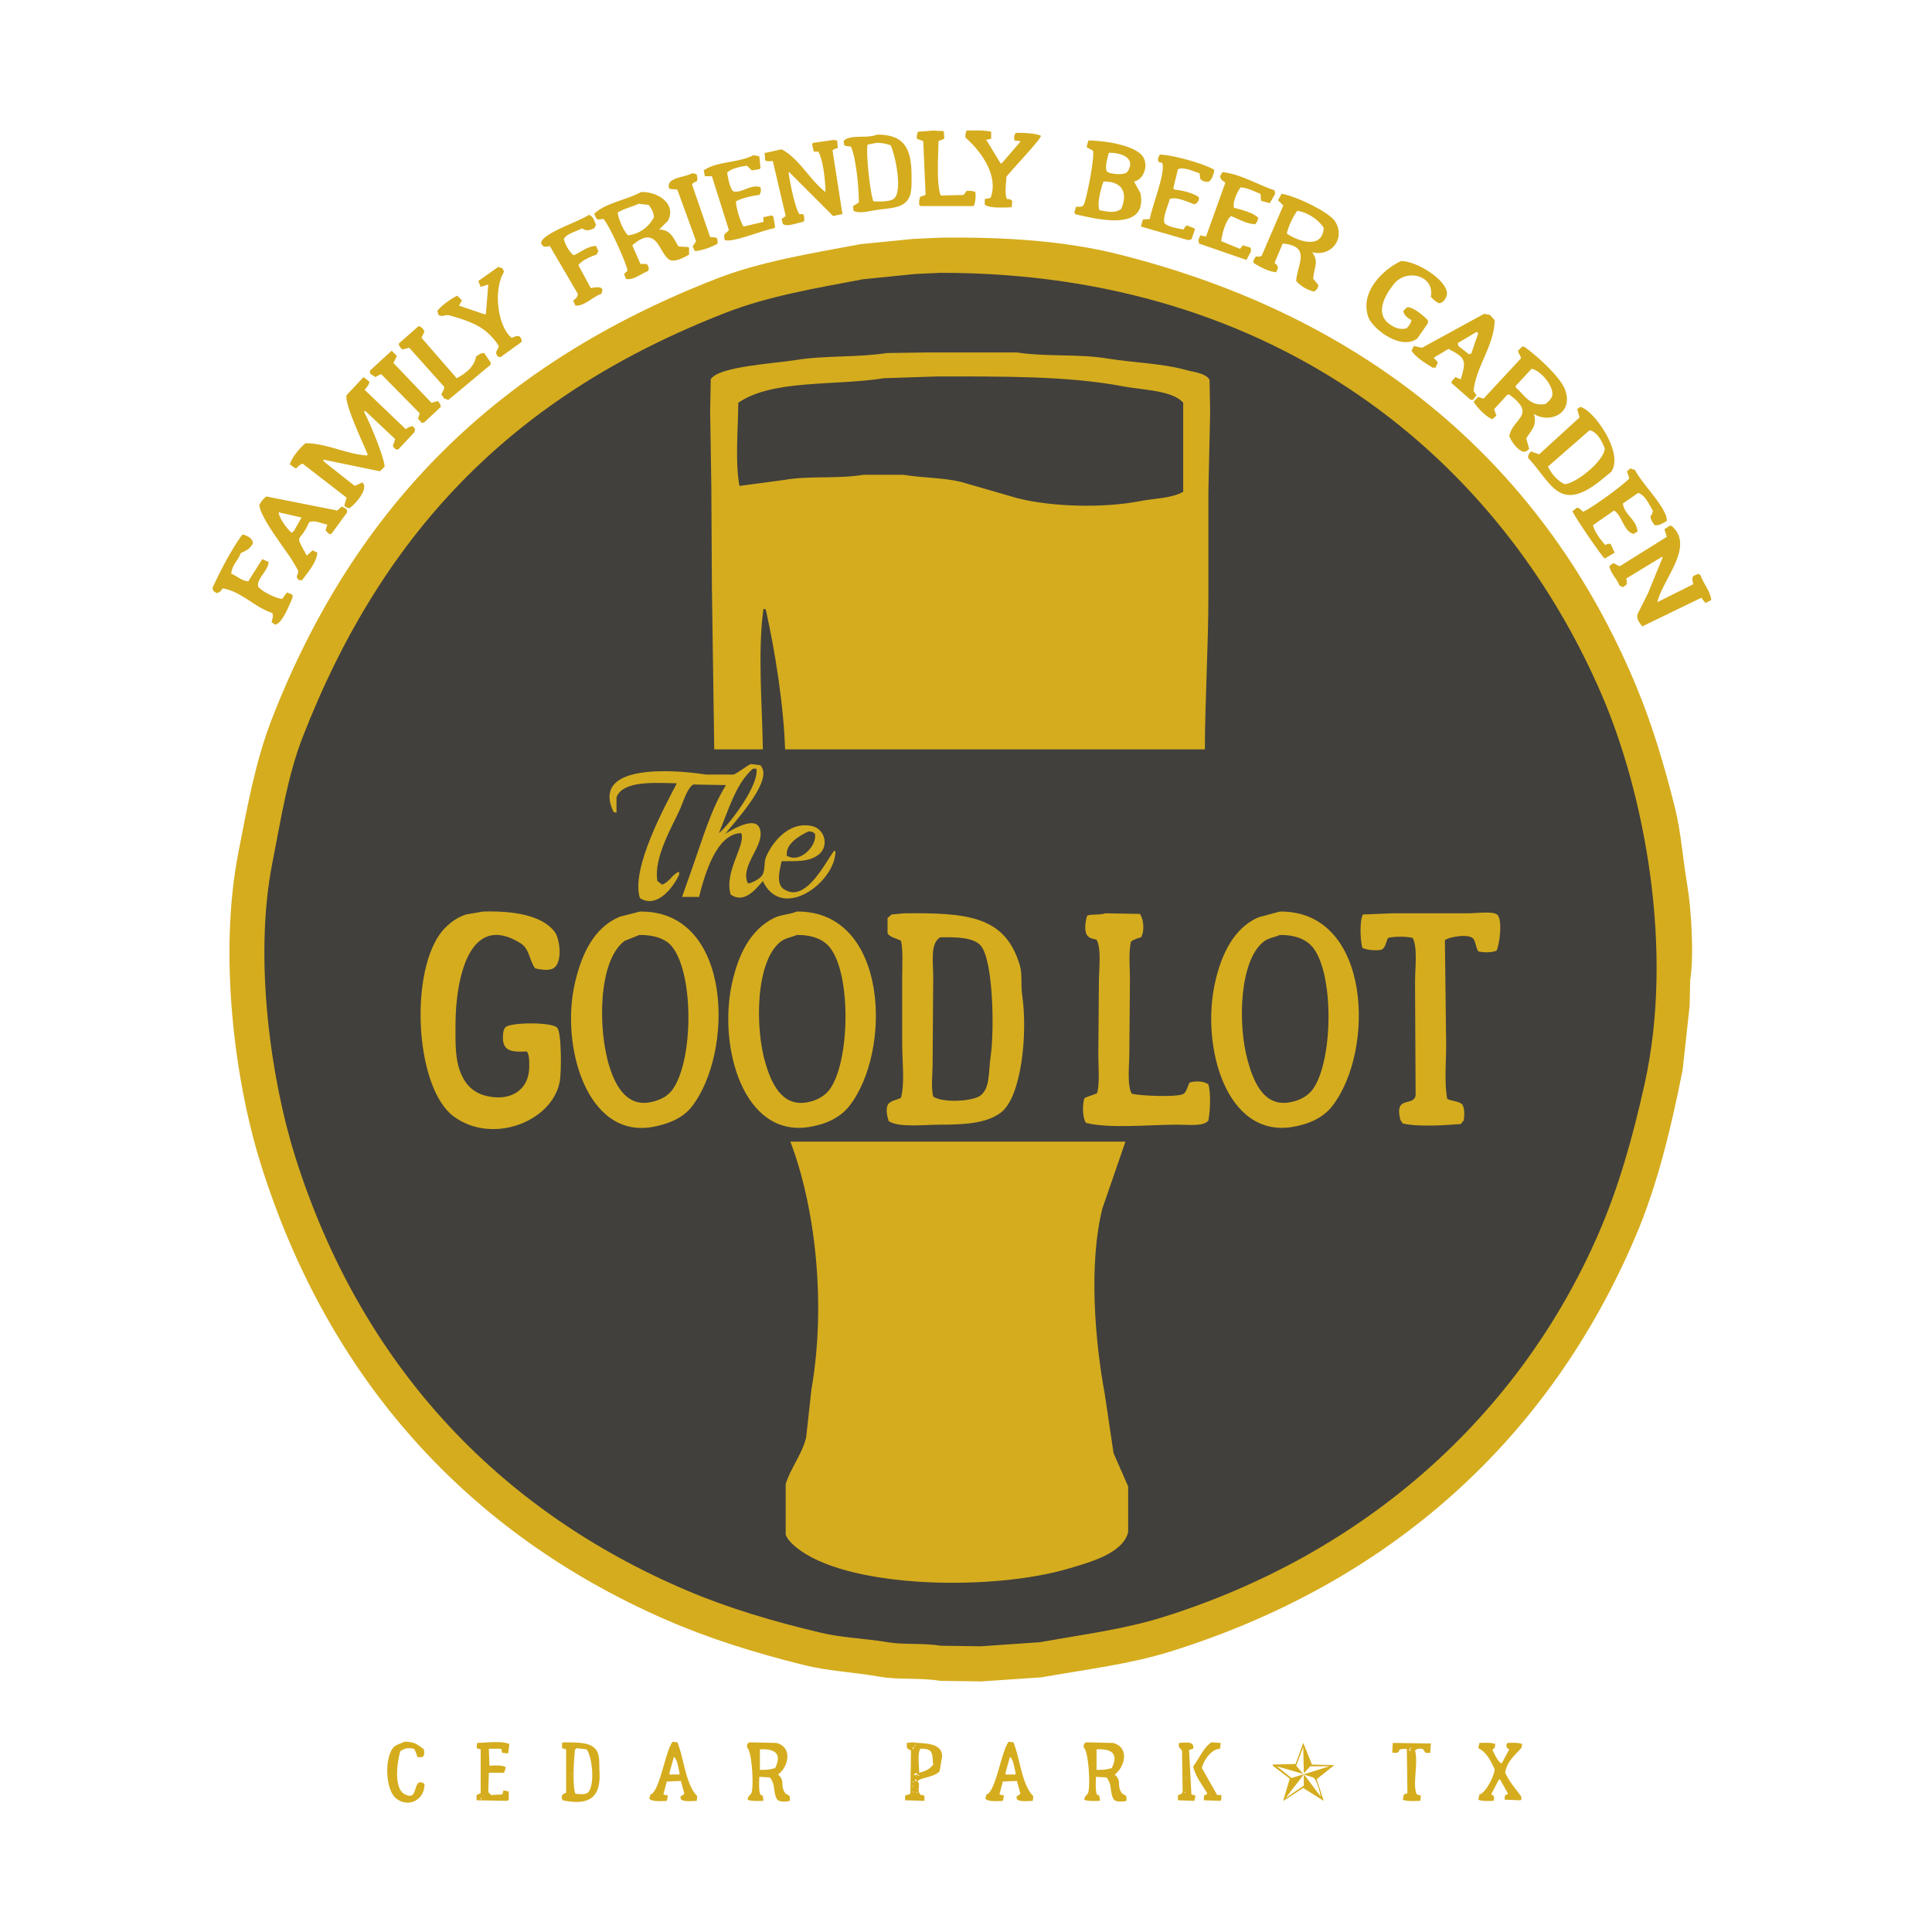
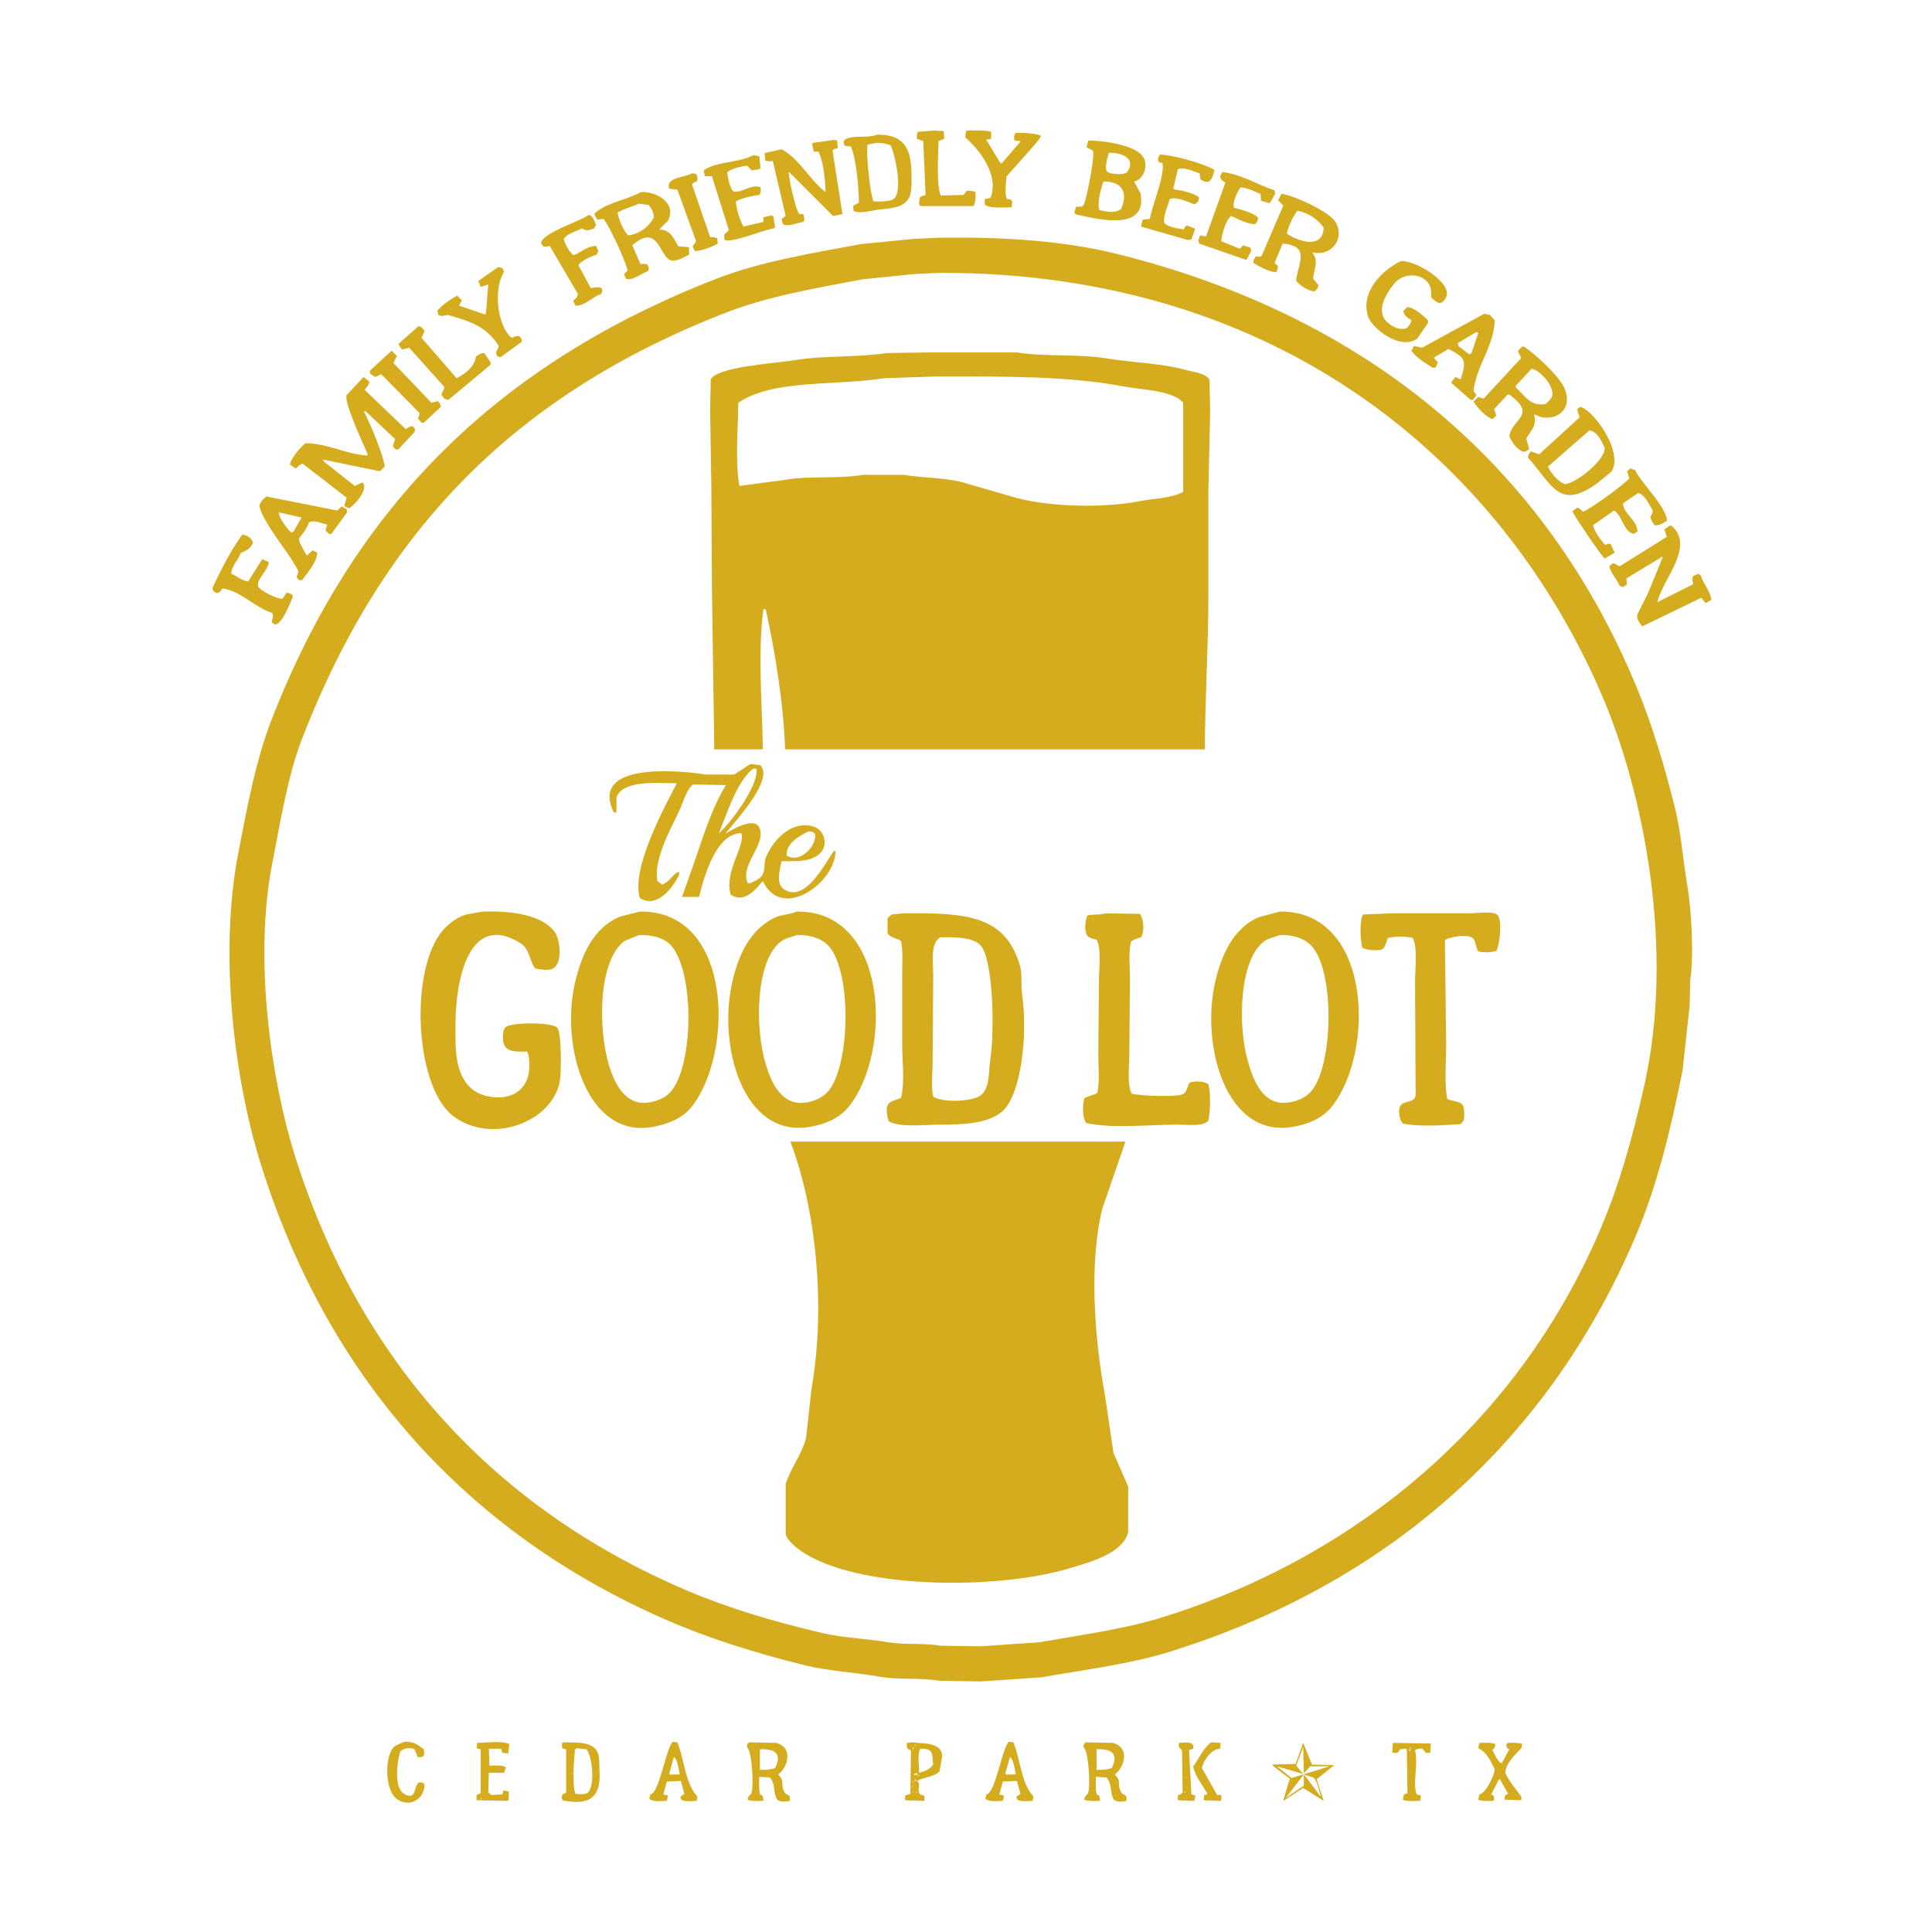
<svg xmlns="http://www.w3.org/2000/svg" viewBox="0 0 3300 3300" height="3300" width="3300">
  <defs>
    <style>
      .cls-1 {
        fill: #d5ac1e;
      }

      .cls-1, .cls-2 {
        fill-rule: evenodd;
      }

      .cls-2 {
        fill: #41403c;
      }
    </style>
  </defs>
  <path d="M1595,223l17,1q0.495,6.5,1,13-4.995,2-10,4c-0.29,23.181-3.8,76.139,4,93l39-1q2.505-3.5,5-7c6.21-.229,11.4.237,15,2,0.84,6.417.22,18.835-3,24h-90l-3-2c-0.21-5.984.31-10.57,2-14l9-3q-1.995-46-4-92-5.505-2-11-4c-0.14-5.533.46-8.88,2-12Zm56,0c14.04-.208,31.01-0.754,42,2v12l-9,2c0.67,0.667,1.33,1.333,2,2q11.505,19,23,38h2q16.005-18.5,32-37c-0.33-.333-0.67-0.667-1-1l-9-1c-1.75-5.67-.42-9.273,2-13,13.39-.121,33.15.224,43,5-0.16,6.147-51.34,59.616-59,70-0.32,11.874-3.43,28.522,1,38,5.55,0.164,6.86.437,9,4-0.33,3.333-.67,6.667-1,10-11.86.449-40.94,2.2-46-5v-9l10-2c15.54-41.77-22.92-85.726-43-103C1648.86,229.467,1649.46,226.12,1651,223Zm-153,7c46.34-.275,58.79,23.1,59,70,0.06,12.719.75,29.124-5,39-10.26,17.607-32.5,16-57,20-11.17,1.822-28.31,6.3-37,1-0.33-2.666-.67-5.334-1-8q4.995-3,10-6c0.2-23.053-5.02-79.985-14-96-5.3.084-8.02-.525-11-2-0.33-2.333-.67-4.667-1-7l3-3C1458.48,230.259,1481.59,236.58,1498,230Zm-74,9,6,1q0.495,6.5,1,13c-4.06.86-6.59,1.655-9,4q8.505,54.5,17,109h-2l-14,3q-37.5-37.5-75-75h-1c0.96,12.7,12.19,67.268,19,72,3.71-.738,3.89-0.467,7,1,0.33,3,.67,6,1,9-0.67,1-1.33,2-2,3-9.1,1.257-29.72,9.862-35,3-0.67-2.666-1.33-5.334-2-8,2.33-1.666,4.67-3.334,7-5q-10.995-46.995-22-94c-6.32.458-8.77,0.97-13-1q-0.495-6.5-1-13h2l27-6c30.37,16.006,48.19,52.553,75,73-0.25-20.062-3.85-53.164-12-69h-8l-3-13c0.67-.667,1.33-1.333,2-2Zm435,1c30.04,0.32,77.64,8.18,92,26,12.19,15.125,2.57,41.123-14,44q5.505,10,11,20c12.75,66.452-73.3,44.493-111,36-0.67-1-1.33-2-2-3l3-10c6.32,0.366,10.54.719,13-3,5.38-10.811,18.82-81.3,16-92-2.8-3.343-8.02-3.812-11-7Zm-362,4-15,3c-3.42,12.878,4.52,85.624,10,97,10.89,0.362,26.96.586,34-4,17.53-11.42,1.88-80.889-5-92C1513.82,245.739,1507.56,243.966,1497,244Zm397,17c-1.94,7.623-8.55,28.147-2,33,6.98,3.569,29.63,5.848,34-1C1940.79,270.316,1915.56,260.41,1894,261Zm87,3c23.64,0.784,75.57,15.686,93,26-0.65,7.092-4.02,16.938-9,20-4.64,1.874-12.71-1.059-15-5-0.33-3-.67-6-1-9-10.22-3.134-26.83-11.449-37-7q-4.005,16.5-8,33l3,2c13.01,1.1,32.35,6.258,41,13-0.59,7.576-2.4,9.46-8,12-10.78-3.935-31.23-13.7-42-9-2.63,10.966-12.25,30.672-9,41,5.01,6.288,23.81,9.59,33,11,1.56-3.7,1.98-4.815,5-7l13,5c0.33,0.667.67,1.333,1,2l-6,17-6,1q-39.99-11.5-80-23v-1l3-11,12-1c3.29-20.939,27.75-80.263,21-96-6.34-.678-6.83-1.12-7-8Zm-694,1,10,2q1.005,10,2,20c-0.67.667-1.33,1.333-2,2l-13,2q-4.005-4-8-8c-10.47,1.317-28.35,5.143-34,12,1.63,8.5,4.52,27.785,11,32,13.59,3.249,30.9-13.466,46-7,1.28,6.061.58,8.917-2,13-13.22,1.631-29.79,5.331-40,11v1c1.32,13.589,6.91,31.607,13,42l34-8v-8l14-3,3,2,3,18c-0.67.667-1.33,1.333-2,2-19.34,3.043-71.08,25.185-84,20-3.21-11.779,1.34-9.98,7-17q-14.505-46-29-92h-12q-1.005-5-2-10C1224.72,275.165,1261.63,278.511,1287,265Zm801,29c31.59,3.416,60.51,21.766,89,31,0.33,2,.67,4,1,6l-9,16-15-4q-0.495-6-1-12c-10.94-3.824-20.73-9.949-34-11-0.67,1-1.33,2-2,3-4.76,7.179-12.29,24.216-9,32,11.71,2.826,33.75,8.762,41,17-0.73,5.9-2.45,7.342-5,11-14.96-.624-28.55-8.837-41-14-8.75,5.871-15.97,30.324-17,43q16.005,6.5,32,13c1.67-2,3.33-4,5-6l13,4c0.33,2,.67,4,1,6q-4.005,7.5-8,15-40.5-14-81-28c-0.33-2-.67-4-1-6l3-8,10,2q16.5-46,33-92c-4.13-3.533-7.9-3.968-9-11C2085.33,298.667,2086.67,296.333,2088,294Zm-906,2c4.51,0.215,5.39.708,8,2,1.13,5.758,2.09,7.4,0,12-4.37,1.207-5.59,2.028-8,5q15.495,45,31,90c5.53-.138,8.88.459,12,2,0.33,3,.67,6,1,9-10.26,5.805-25.37,11.722-39,13-1.33-2.666-2.67-5.334-4-8l6-9q-16.005-43.995-32-88c-5.09-1.179-10.09-.306-14-2C1137.08,302.782,1167.95,303.877,1182,296Zm703,14c-4.48,10.473-11.55,38.669-7,49,14.56,2.718,25.89,5.612,37-2C1926.05,331.263,1919.22,309.913,1885,310Zm-790,18c27.91-1.04,60.96,19.695,46,49l-15,15c20.54,0.443,24.83,16.5,33,29l17,1c0.33,0.667.67,1.333,1,2v11c-7.41,3.79-22.32,13.148-33,9-18.52-10.058-20.61-62.558-64-25q7.005,16,14,32c6.34-.3,8.18-0.726,12,1,1.91,5.387,3.18,5.871,1,11-10.96,3.728-27.07,17.368-38,13l-3-8,6-6c-4.81-18.924-29.87-73.851-41-88l-10,1c-3.43-2.436-4.34-5.844-6-10C1035.78,345.941,1069.1,342.149,1095,328Zm1094,3c23.49,3.534,81.97,31.135,92,48,17.11,28.783-7.06,59.687-39,52v1c10.94,14.881,2.35,25.436,1,44l9,11c-1.02,6.448-3.34,7.544-7,11-12.82-2.349-23.54-9.994-31-18,1.76-28.406,26.43-59.426-23-64q-7.005,16.5-14,33c3.02,3.186,4.59,2.689,6,8l-3,8c-13.79-1.06-28.97-9.741-39-16v-4c1.33-2.333,2.67-4.667,4-7,5.39,0.511,6.21.774,10-1q18.495-43,37-86l-9-9ZM1091,348c-12.62,5.755-25.11,8.336-36,15,1.38,11.2,10.54,32.6,18,39,20.71-2.652,35.58-15.158,44-31-0.81-9.838-4.66-14.956-9-21Zm1125,12c-7.36,9.7-15.17,25.9-18,39,17.99,12.5,61.05,28.341,63-10C2251.57,375.116,2235.22,363.556,2216,360Zm-1210,7c7.38,2.388,9.05,10.5,12,17l-3,6c-10.28,3.652-11.97,5.248-21,0-8.511,5.13-24.925,8.525-30,17l-1,1c2.112,9.087,9.843,23.457,17,28,12.587-5.279,21.99-15.036,38-16q2,4.5,4,9l-3,6c-9.68,2.82-25.935,10.123-31,18l21,39c10.28-1.634,24.81-4.313,18,10-14.33,4.689-29.026,21.393-44,20l-4-8c3.666-4.454,6.921-4.519,8-12q-24-41-48-82c-5.043,1.555-7.4,2.23-12,0l-3-5q0.5-1.5,1-3C934.369,395.681,987.88,378.83,1006,367Zm1387,79c27.62-.742,84.26,36.057,78,59-1.6,4.935-4.72,9.677-9,12l-4,1c-6.15-3-9.64-6.38-14-11,6.59-37.084-41.62-48.621-63-22-14.85,18.483-33.86,50.548-7,69,7.33,5.035,15.6,9.6,28,7a27.247,27.247,0,0,0,9-14c-6.04-3.846-12.64-7.243-14-16,1.67-1.667,3.33-3.333,5-5,2.43-1.458,2.39-1.652,5-1,11.39,2.957,24.38,14.364,32,22v5l-18,26c-27.98,21.51-77.04-16.438-84-37C2321.94,496.466,2365.87,458.335,2393,446ZM851,456l7,2,3,6c-19.562,32.845-10.114,94.815,13,113,6.609-1.8,7.871-4.608,14-2l3,5v4l-36,26-5-1c-5.421-9.795-.622-7.976,2-18-20.249-31.326-43.707-40.605-83-52-9.082-2.634-12.21,3.271-20-1q-1-3.5-2-7c7.9-9.854,22.483-20.045,34-26l8,8-5,9,44,15,2-1q2-25,4-50l-13,4-4-10Zm1684,80c3.33,0.667,6.67,1.333,10,2q4.005,4.5,8,9c-0.82,44.1-31.94,78.579-36,121q2.505,3.5,5,7l-6,8h-4l-33-29c0.33-1,.67-2,1-3l6-7,9,4c9.28-31.244,9.92-36.417-21-52q-12.495,7.5-25,15,3.495,4,7,8-1.995,4.5-4,9h-5c-11.02-6.86-29.25-17.909-36-29,1.33-2.666,2.67-5.334,4-8l14,3ZM715,557c5.521,1.553,7.534,4.537,10,9q-2.5,5.5-5,11l60,69c14.608-7.6,30.576-19.593,33-37,5.071-3.024,5.917-5.435,14-6l11,16v4l-72,60-7-2-5-7c1.655-5.91,3.987-6.076,5-13l-60-67-12,3c-2.862-3.728-4.813-4.151-6-10Zm1807,10q-16.005,9.5-32,19c0.33,1.667.67,3.333,1,5l18,14,4-1q6-17.5,12-35Zm78,25h3c19.22,12.872,61.61,51.076,70,73,15.8,41.3-26.14,59.124-53,42,6,21.078-5.11,27.713-13,42q2.505,9,5,18c-3.5,2.6-6.76,5.957-12,4-9.57-4.446-17.83-16.022-22-26,5.43-30.652,47.99-35.589,0-71h-3q-11.505,12.5-23,25,1.995,5.5,4,11-3.495,3-7,6c-10.9-4.052-26.38-20.207-32-30q4.005-4,8-8l9,3q31.995-34.5,64-69c-1.32-6.458-3.73-6.2-5-13Q2596.5,595.5,2600,592ZM669,599l9,9-6,12,65,68,11-3c2.627,3.62,4.065,4.138,5,10l-29,27h-4l-6-7,3-9-66-67-10,5-9-6v-5Zm1947,31-27,29v3c14.21,11.152,23.86,33.31,51,28,4.37-4.071,8.49-6.944,11-13C2655.81,659.938,2630.03,631.693,2616,630ZM621,644l10,8c-1.258,6.852-4.958,8.982-8,14l70,67c4.39-2.513,5.3-4.284,12-5l4,5q-0.5,2.5-1,5l-28,30-5-1-4-5q2-6,4-12l-51-48-2,1v1c8.263,14.134,34.175,76.549,35,93l-8,8-97-20v1l2,3,52,41,13-6c11.4,10.838-11.352,36.253-22,44-5.262-.714-5.761-1.809-9-4l4-14-75-58c-5.12,1.483-7.743,4.723-11,8l-3-1-8-6c3.985-12.277,17.47-28.565,27-36,38.624,0.761,68.386,18.539,105,21q0.5-1,1-2c-6.647-16.628-40.234-86.716-36-101Zm2078,51c21.85,3.849,75.87,78.3,53,111q-10.995,9-22,18c-67.51,50.777-79.57,1.457-120-42,0.43-7.026,2.06-7.093,5-11l14,5q34.5-31.5,69-63-1.995-7-4-14C2695.67,697.667,2697.33,696.333,2699,695Zm16,40q-35.49,31-71,62c6.02,12.046,16.14,24.626,29,30,20.4-2.067,67.25-40.177,68-61C2736.71,754.632,2728.29,737.1,2715,735Zm70,65c2.67,1,5.33,2,8,3,9.35,21.011,55.93,65.813,54,87-6.76,3.483-12.62,8.112-21,7-2.96-5.286-6.05-7.492-7-15,2.54-3.607,3.53-3.607,4-10-5.19-8.806-13.78-27.64-25-30q-13.005,9-26,18c2.64,20.044,23.29,26.456,25,48-2.33,1.333-4.67,2.667-7,4-16.96-4.712-19.04-31.188-33-40q-18,12.5-36,25c2.46,11.67,13.68,25.961,21,34,4.03-2.02,4.13-2.529,9-2q3.495,7.5,7,15-8.505,5-17,10c-3.47-1.381-54.28-75.257-55-81q4.005-3,8-6c5.16,1.525,6.37,4.183,10,7,12.25-4.28,71.23-47.186,79-57q-1.995-6-4-12ZM455,848l121,24,8-7,3,2c4.32,1.761,5.414,2.231,6,8l-27,37h-4l-6-6,3-10c-10.171-1.852-21.5-8.26-31-4-16.159,37.9-26.593,16.133-4,57l10-9,8,4c-1,16.991-17.58,35.107-26,47h-5c-8.435-6.89-.547-8.326-2-17l-10-17c-11.973-19.085-54.05-72.527-56-94C446.082,855.757,449.429,852.579,455,848Zm21,27c0.547,9.808,14.238,28.1,22,35l4-3,13-23Zm2376,23h3c40.69,34.808-14.31,90.189-24,130h1l60-30c-0.83-6.768-2.33-8.815,0-14l9-4c1.33,1,2.67,2,4,3,4.63,14.555,15.99,25.58,18,42q-4.995,2.505-10,5-3.495-4.5-7-9l-101,49c-3.05-4.66-10.41-11.84-8-21l18-36q12.495-30.5,25-61c-0.33-.333-0.67-0.667-1-1l-61,37c0.33,3.333.67,6.667,1,10-2.33,1.667-4.67,3.33-7,5l-6-3c-4.23-12.065-14.58-19.605-17-33l6-5c6.37,1.313,5.66,3.569,12,5q39.99-25,80-50-1.995-6.5-4-13ZM414,913c7.592,1.213,17.49,6.273,18,15-6.779,11.69-10.4,11.224-21,17-4.271,12.72-14.671,19.536-16,35,10.093,3.938,16.81,11.562,29,13l24-38,11,5c-1.337,15.909-21.115,28.3-18,42,5.978,8.11,29.3,19.76,41,21q4-5.5,8-11l8,3c2.078,2.02,1.365,1,2,5-5,11.14-17.207,44.53-30,47-2-1.33-4-2.67-6-4,1.02-7.55,3.689-9.86,1-16-29.446-9.26-53.5-37.39-85-42-2.684,4.21-3.882,6.86-10,8-4.2-3.12-6.058-2.01-7-9C377.608,972.717,394.371,940.071,414,913ZM691,2975c16.3-.1,22.123,4.57,33,13,1.639,10.76.1,14.99-11,13-1.753-5.64-3.194-9.96-6-14-10.3-2.07-15.539-.91-23,4-5.146,14.89-12.777,64.58,8,74,19.065,9.67,14.891-13.15,23-20,4.457-1.75,6.8.06,10,2,0.91,24.97-24.334,41.53-47,26-19.28-13.21-21.864-66.95-7-87C675.421,2980.04,683.927,2978.42,691,2975Zm458,0c2.67,0.33,5.33.67,8,1,11.47,27.75,14,72.1,34,92-0.33,2.67-.67,5.33-1,8-8.28.37-23.55,1.98-27-3-0.33-1.33-.67-2.67-1-4,2.33-1.67,4.67-3.33,7-5q-3-10.995-6-22-12,.495-24,1-3,10.995-6,22c2.67,0.67,5.33,1.33,8,2-0.67,3-1.33,6-2,9-10.46.5-25.46,1.87-30-4,0.67-2.33,1.33-4.67,2-7C1126.48,3061.87,1136.71,2989.41,1149,2975Zm574,0c2.67,0.33,5.33.67,8,1,11.47,27.75,14,72.1,34,92-0.33,2.67-.67,5.33-1,8-8.28.37-23.55,1.98-27-3-0.33-1.33-.67-2.67-1-4,2.33-1.67,4.67-3.33,7-5q-3-10.995-6-22-12,.495-24,1-3,10.995-6,22c2.67,0.67,5.33,1.33,8,2-0.67,3-1.33,6-2,9-10.46.5-25.46,1.87-30-4,0.67-2.33,1.33-4.67,2-7C1700.48,3061.87,1710.71,2989.41,1723,2975Zm-760,1c21.863,0.51,46.15-1.28,56,14,5.83,9.04,4.2,21.52,5,36,2.3,41.72-14.65,59.15-63,49-1.875-4.33-2-5.88,0-10l6-3v-74c-2.333-.67-4.667-1.33-7-2v-9C961,2976.67,962,2976.33,963,2976Zm334,59c-0.28,9.99-1.21,24.2,2,31,3.86,0.43,2.03-1.6,4,3,0.33,2,.67,4,1,6l-1,1c-8.78.28-20.26,0.73-26-2,1.1-8.34,5.6-7.22,7-13,3.54-14.58.02-71.52-8-76,0.09-6.47.25-6.45,4-9q22.995,0.495,46,1c28.62,7.5,20.72,40.9,3,54,12.51,11.41,3.37,16.9,11,30,4.42,7.59,10.48,1.55,9,15-7.16,1.73-18.58,2.28-22-3-7.09-13.49-1.57-23.81-12-37Q1306,3035.505,1297,3035Zm262-59c10.79,2.9,57.72-3.19,49,31l-3,18c-6.59,10.35-35.65,11.65-38,18,6.78,3.53-2.44,16.17,6,23,2.69,0.15,3.51-.65,6,2v8q-16.5-.495-33-1v-8l9-3q0.495-36.99,1-74c-2.97-1.53-5.15-2.12-7-5v-8C1552.33,2976.67,1555.67,2976.33,1559,2976Zm313,59c-0.28,9.99-1.21,24.2,2,31,3.86,0.43,2.03-1.6,4,3,0.33,2,.67,4,1,6l-1,1c-8.78.28-20.26,0.73-26-2,1.1-8.34,5.6-7.22,7-13,3.54-14.58.02-71.52-8-76,0.09-6.47.25-6.45,4-9q22.995,0.495,46,1c28.62,7.5,20.72,40.9,3,54,12.51,11.41,3.37,16.9,11,30,4.42,7.59,10.48,1.55,9,15-7.16,1.73-18.58,2.28-22-3-7.09-13.49-1.57-23.81-12-37Q1881,3035.505,1872,3035Zm197-59q7.995,0.495,16,1c-0.33,3.33-.67,6.67-1,10-15.04.03-28.79,20.96-31,33q13.005,22.995,26,46h7c0.33,5.25.55,5.8-1,10q-14.505-.495-29-1c0.33-3,.67-6,1-9,4.95-.81,2.98.67,5-3-8.06-13.73-20.59-29.35-24-46C2048.36,3003.84,2055.22,2985.7,2069,2976ZM858,3065c0.667-2.33,1.333-4.67,2-7,3,0.67,6,1.33,9,2v14c-0.667.67-1.333,1.33-2,2q-26.5-.495-53-1v-9l7-3v-75c-2.333-.67-4.667-1.33-7-2q0.5-4.5,1-9c16.013-.27,42.352-3.97,55,2q-1,7.995-2,16c-3.333-.33-6.667-0.67-10-1-0.667-2.33-1.333-4.67-2-7H835q0.5,14.505,1,29c9.222-.42,23.393-1.58,28,3l-3,9H835q-0.5,16.5-1,33c1.667,1.67,3.333,3.33,5,5Q848.5,3065.505,858,3065Zm1156-88c15.27-1.02,26.06-2.16,24,10-2.33.67-4.67,1.33-7,2q1.995,37.995,4,76c2.33,0.67,4.67,1.33,7,2-0.67,3-1.33,6-2,9q-13.995-.495-28-1v-9c5.7-.95,5.28-1.41,8-5q-0.495-34.995-1-70C2017.37,2985.33,2011.52,2986.86,2014,2977Zm212,0q7.5,18.495,15,37,19.005,0.495,38,1l-30,24q6,18.495,12,37-17.505-10.995-35-22-16.995,10.995-34,22v-1q5.505-18.495,11-37-14.505-10.995-29-22v-2q19.5-.495,39-1Q2219.5,2995,2226,2977Zm153,0q32.49,0.495,65,1-0.495,7.995-1,16h-8c-1.67-2.33-3.33-4.67-5-7-6.59-.33-10.03-0.09-13,3,6.08,23.92-5.02,57.43,3,75,2.33,0.67,4.67,1.33,7,2-0.33,3-.67,6-1,9-9.75.28-23.41,1.11-30-2,0.67-3,1.33-6,2-9,2-.67,4-1.33,6-2q-0.495-37.5-1-75c-0.67-.33-1.33-0.67-2-1-3.33.33-6.67,0.67-10,1-2.45,5.34-2.77,6.22-11,6-0.67-.33-1.33-0.67-2-1Q2378.5,2985.005,2379,2977Zm148,0c9.02-.28,21.05-0.83,27,2-0.39,6.96-1.57,6.65-5,10,3.84,6.29,8.76,20.22,16,23q6.495-12,13-24c-4.23-2.21-4.52-1.78-5-8,0.67-1,1.33-2,2-3,8.54-.28,19.47-0.64,25,2-0.33,2-.67,4-1,6-10.01,12.13-25.45,23.53-28,43,7.48,15.89,17.61,27.22,27,40,0.33,1.67.67,3.33,1,5l-2,2q-13.5-.495-27-1c0.05-5.67.27-6.39,3-9,2.6-.43.55,0.98,3-1q-7.005-12.495-14-25c-0.67.33-1.33,0.67-2,1q-6.495,12.495-13,25c4.43,2.13,4.71,1.46,5,8-0.33,1-.67,2-1,3-8.78.28-20.26,0.73-26-2,0.67-3,1.33-6,2-9,10.3-1.82,25.45-31.47,26-43-6.72-14.08-13.58-29.12-28-36C2525.67,2983,2526.33,2980,2527,2977Zm-957,3,2,2Zm-8,1c1.41,2.65.53,0.87,3,0h-3Zm849,1v0Zm-852,2v4l2-2Zm4,0h0Zm663,0q-6,16.005-12,32,6,7.005,12,14-22.5-6.495-45-13,12.495,10.005,25,20,32.49-10.005,65-20h-33q-5.505,6-11,12Q2226.505,3006.5,2226,2984Zm182,1c0.33,1,.67,2,1,3,0.33-1,.67-2,1-3h-2Zm-1423,1c-2.582,2.71-3.771,2.26-3,6-1.387,6.55-4.894,59.49,1,72,10.96,0.64,20.18,2.18,24-6,8.79-16.7,3.86-58.11-5-70Q993.5,2987,985,2986Zm587,1c-5.05,8.63-2.22,25.73-2,41,10.69-2.88,16.87-5.07,24-14-1.32-7.17-.07-15.66-4-22C1586.57,2987.54,1580.15,2986.73,1572,2987Zm-274,1v35c11.12,0.19,17.44-.41,26-3C1334.36,2998.76,1328.08,2986.45,1298,2988Zm575,0v35c11.12,0.19,17.44-.41,26-3C1909.36,2998.76,1903.08,2986.45,1873,2988Zm533,0c0.67,1,1.33,2,2,3l2-2C2408.67,2988.67,2407.33,2988.33,2406,2988Zm-1732,2h0Zm1738,0,2,2Zm-847,3h0Zm-591,1h0Zm1437,3c1,0.67,2,1.33,3,2C2413,2998.33,2412,2997.67,2411,2997Zm-1581,2h0Zm321,2q-4.005,14.505-8,29c2.75,1.18,2.2,1.66,5,1h12c0.33-.67.67-1.33,1-2C1158.67,3021.63,1157.3,3004.64,1151,3001Zm574,0q-4.005,14.505-8,29c2.75,1.18,2.2,1.66,5,1h12c0.33-.67.67-1.33,1-2C1732.67,3021.63,1731.3,3004.64,1725,3001Zm-894,1h0Zm731,5h0Zm-888,2h0Zm888,4,2,2Zm-730,5h0Zm727,2h0Zm-397,7,2,2Zm428,0h0Zm146,0,2,2Zm-760,2c-0.333.67-.667,1.33-1,2,0.667-.67,1.333-1.33,2-2h-1Zm587,0-2,2v1c3.16-.45,7.66-0.24,6-3h-4Zm-425,1c1,0.67,2,1.33,3,2C1140,3031.33,1139,3030.67,1138,3030Zm574,0c1,0.67,2,1.33,3,2C1714,3031.33,1713,3030.67,1712,3030Zm515,1-31,40q15.495-10.5,31-21v-18c0.67,0.33,1.33.67,2,1l27,36c-1.9-8.59-6.31-28.65-13-33Q2235.005,3033.5,2227,3031Zm-660,1c2.15,1.37.54,1.82,3,1v-1h-3Zm-401,2v0Zm574,0v0Zm-178,1c1,0.67,2,1.33,3,2C1564,3036.33,1563,3035.67,1562,3035Zm464,0c-0.33.67-.67,1.33-1,2l2-2h-1Zm-891,2h0Zm574,0h0Zm-147,2c0.67,1.33,1.33,2.67,2,4,0.67-1,1.33-2,2-3C1562.89,3039.9,1564.84,3040.61,1562,3039Zm-3,3c0.87,2.6-.4,3.49,2,2Zm-389,1h0Zm574,0h0Zm-179,4h0Zm501,0h0Zm-895,2h0Zm574,0h0Zm-186,1c-0.33,1-.67,2-1,3,0.67-1,1.33-2,2-3h-1Zm-1,5h0Zm509,1h0Zm-1241,4h0Zm734,0-1,1c1.89,1.2.16,0.26,2-1h-1Zm6,0c-0.33.67-.67,1.33-1,2h2C1566.67,3061.33,1566.33,3060.67,1566,3060Zm458,0c-0.33.67-.67,1.33-1,2h2C2024.67,3061.33,2024.33,3060.67,2024,3060Zm-691,1h0Zm575,0h0Zm-619,1h0Zm575,0h0Zm-298,1h0Zm-738,1h0Zm732,0h0Zm-275,1h0Zm575,0h0Zm204,1h0Zm-1238,1c-0.333.67-.667,1.33-1,2,0.667-.67,1.333-1.33,2-2h-1Zm739,2h0Zm-744,2v3l2-3h-2Z" class="cls-1" id="outside_circle" />
-   <path d="M1608,447c104.78-1.408,201.24,4.839,286,26,420.56,104.992,703.34,352.746,856,725,27.67,67.47,47.46,141.17,65,220q7.005,48,14,96c6.67,37.86,11.76,119.07,5,160-8.07,48.85-2.08,94.42-11,139-20.57,102.8-40.76,195.49-77,281-142.01,335.04-398.96,575.03-762,689-64.75,20.33-133.66,28.7-207,42q-49.995,3.495-100,7-34.5-.495-69-1c-31.44-5.19-62.63-.98-91-6-44.28-7.83-85.25-8.83-126-19-85.85-21.42-163.95-46.93-237-79-322.83-141.73-550.409-406.95-659-764-38.951-128.07-64.781-338.15-33-497,16.322-81.58,29.68-158.73,57-229,135.956-349.693,371.467-584.864,721-721,72.12-28.09,151.67-42.04,236-58l89-9Z" class="cls-2" id="circle_back" />
  <path d="M1606,406c111.16-1.48,213.14,5.61,303,28,428.4,106.748,731.07,362.866,887,741,26.19,63.52,46.83,132.03,65,205,10.53,42.28,13.27,86.99,21,132,6.68,38.9,11.8,120.05,5,162q-0.495,22.005-1,44-6,54.99-12,110c-20.71,103.48-43.4,196.73-80,283-146.96,346.36-418.89,592.64-795,710-68.71,21.44-141.93,30.2-220,44q-51.495,3.495-103,7-34.995-.495-70-1c-35.68-5.78-70.84-1.33-103-7-45.73-8.06-87.87-9.51-130-20-85.35-21.26-164.06-46.07-237-78-336.5-147.32-575.836-410.07-691-779-43.729-140.09-72-354.56-38-530,15.712-81.07,29.868-158.15,57-228,143.335-368.993,390.921-609.552,760-753,74.99-29.144,158.29-42.6,246-59l91-9Zm1,60-44,2-89,9c-83.49,15.736-162.56,29.22-234,57C882.907,672.85,656.046,901.862,517,1259c-25.683,65.97-37.031,139.53-52,216-32.146,164.21-1.5,371.42,39,500,111.233,353.13,344.145,603.63,670,742,70.36,29.87,146.47,52.55,229,72,36.87,8.69,73.2,9.29,113,16,28.4,4.79,59.49.97,91,6q33.99,0.495,68,1,50.49-3.495,101-7c74.88-13.25,145.08-22.33,211-43,342.38-107.35,606.64-341.15,743-654,34.26-78.61,58.24-162.73,79-256,51.46-231.21-1.13-498.12-73-665C2563.33,786.086,2182.26,465.705,1607,466Zm451,814H1341c-2.53-76.92-17.37-168.96-33-239-1.33-.33-2.67-0.67-4-1-10.12,74.05-2,163.94-1,240h-83q-1.995-137.985-4-276-0.495-86.991-1-174-1.005-63.993-2-128,0.495-27,1-54c12.15-22.055,109.92-27.189,145-33,48.78-8.08,104.5-4.1,156-12l70-1h152c49.84,7.675,104.44,2.352,152,10,48.65,7.823,95.06,8.468,137,20,13.87,3.815,34.02,5.442,40,17q0.495,28,1,56-1.5,67.493-3,135v176C2064,1106.5,2058.24,1192.8,2058,1280ZM1601,643l-91,3c-85.19,13.466-190.29,1.529-249,42-0.19,45.8-5.7,99.724,2,142l75-10c44.17-7.943,89.09-1.439,137-9h68c33.56,5.406,67.19,4.741,98,12l97,28c58.02,14.785,146.07,17.215,209,5,25.55-4.959,54.43-4.759,74-16V688c-18.13-21.412-69.26-21.78-102-28C1823.35,641.827,1711.58,643.074,1601,643Zm-319,662q8.505,1.005,17,2c1,1.67,2,3.33,3,5,13.83,27.4-50.59,95.75-63,112,8.25-4.69,51.36-32.45,59-8,8.95,28.65-34.1,61.57-21,92,1,0.33,2,.67,3,1,8.2-3.05,19.67-8.6,23-16,4.21-9.37,1.74-19.74,5-28,9.49-23.99,38.41-63.16,79-54,22.04,4.97,29.76,34.48,11,49-17,13.16-39.92,10.54-63,11-3.35,15.94-10.57,41.23,6,49,36.94,21.62,70.18-50.3,84-67,0.67,0.33,1.33.67,2,1,0.3,52.43-90.95,120.83-124,51-12.23,13.65-31.48,39.13-55,23-11.72-39.36,26.63-85.39,18-105-42.81.88-62.64,72.07-72,109h-29l18-51c17.5-49.39,31.62-99.04,57-140q-27.99-.495-56-1c-10.82,7.49-16.46,28.31-22,41-12.43,28.47-46.48,84.52-39,124q4.005,3,8,6c13.59-5.06,17.05-17.89,29-22v5c-8.98,19.77-36.98,59.1-67,40-16-50.69,43.99-159.06,63-196-37.91-.87-92.52-4.99-103,24v26h-1c-1.33-.33-2.67-0.67-4-1-39.1-82.05,98.7-73.14,158-64h47C1258.24,1321.52,1274.12,1309.2,1282,1305Zm4,8c-29.09,25.18-42.19,71.91-58,110,16.99-13.57,69.02-81.65,64-110h-6Zm95,107c-15.16,7.66-39.79,20.75-37,42,1,0.33,2,.67,3,1,21,10.18,49.09-19.07,45-39-1.33-1-2.67-2-4-3C1385.67,1420.67,1383.33,1420.33,1381,1420ZM825,1557c51.18-1.51,100.035,6.08,122,34,10.006,12.72,14.932,56.95-4,64-7.345,3.2-22.768.7-29-1-10.543-14.68-9.158-33.11-25-43-87.02-54.34-110.991,60.13-111,140,0,24.66-.633,49.56,5,70,7.138,25.9,21.251,44.64,48,51,42.2,10.04,73-11.2,73-50,0-11.25.119-19.73-4-26-23.577,1.04-40.889.55-41-23-0.036-7.67.6-13.77,4-18,7.482-9.31,83.084-9.6,89,1,7.212,7.81,7.156,76.03,4,92-13.516,68.42-115.527,107.46-181,59-64.547-47.77-75.842-237.18-24-311,10.083-14.36,26.622-28.2,45-34Q810.5,1559.5,825,1557Zm268,0c158.63-2.17,161.4,241.39,88,334-14.54,18.35-38.99,29.11-67,34-111.67,19.48-156.913-138.82-132-246,11.757-50.58,32.63-94.3,76-113Zm268,0c156.6-1.78,163.77,239.29,89,333-15.01,18.82-38.79,30.32-68,35-112.42,18.01-155.11-136.49-132-244,10.85-50.47,31.32-92.48,72-113C1333.62,1562.14,1347.95,1562.43,1361,1557Zm825,0c156.84-1.78,163.37,239.08,89,333-14.92,18.84-38.86,30.33-68,35-112.6,18.04-155.42-137.13-132-245,10.78-49.63,32.31-94.42,74-113Q2167.5,1562.005,2186,1557Zm-642,3c109.67-1.18,173.15,4.91,198,89,4.54,15.36,1.26,32.08,4,51,9.73,67.07-1.62,173.39-36,200-24,18.58-61,21-104,21-27.18,0-70.76,5.4-88-6-1.94-5.93-5.49-18.95-2-27,3.86-8.39,15.5-8.66,23-13,6.66-24.95,2-63.29,2-92V1669c0-20.34,1.63-44.85-2-62-6.43-4.14-19.4-5.7-23-13v-26q3.495-3,7-6Q1533.5,1561,1544,1560Zm344,0q29.49,0.495,59,1c6.56,8.83,8.3,29.76,2,40-6.46,1.62-12.34,3.85-17,7-4.64,17.27-2,44.31-2,65q-0.495,62.49-1,125c-0.03,21.39-4.19,55.42,4,70,10.62,3.61,80.69,6.9,89,0,5.18-3.67,6.68-13.71,10-19,11.19-3.11,24.28-2.33,32,3,4.41,15.87,3.28,44.93,0,62-8.46,10.58-34.38,7-53,7-47.21,0-115.12,7.12-156-3-6.09-8.93-6.38-29.24-3-42,5.68-3.6,15.95-5.5,22-9,4.67-17.25,2-44.32,2-65q0.495-61.995,1-124c0-21.92,4.63-58.07-4-73-7.22-1.61-14.02-2.84-17-9-4.42-8.21-1.61-24.82,1-32C1864.16,1560.86,1879.33,1563.4,1888,1560Zm491,0h129c12.85,0,40.4-4.06,49,2,10.02,7.06,4.49,52.81-1,62-8.64,3.08-21.16,3.42-31,1-4.02-6.11-4.21-15.23-8-21-6.72-10.25-43.62-3.5-49,2q1.005,83.49,2,167c1.07,33.86-3.84,73.55,2,104,6.44,3.79,21.65,3.75,26,10,3.73,5.62,3.68,19.25,2,27-1.67,2-3.33,4-5,6-29,2.04-71.92,5.13-99-1-1.33-2-2.67-4-4-6-11.06-43.08,22.44-21.95,26-42q-0.495-96.99-1-194c0-22.72,4.64-59.2-4-75-11.4-2.74-30.6-2.71-42,0-3.65,6.28-4.09,16.57-11,20-8.32,2.45-26.77.57-33-3-3.62-12.59-4.98-46.21,1-57Q2353.5,1561,2379,1560Zm-1287,37q-12.495,4.995-25,10c-45.67,33.69-45.99,151.61-26,215,8.72,27.64,26.7,67.89,68,61,16.75-2.8,30.64-9.85,39-21,36.4-48.53,37.86-197.42,0-245C1137.05,1603.24,1117.01,1596.71,1092,1597Zm269,0c-10.08,4.38-19.09,5.06-27,11-43.56,32.7-45.02,147.86-26,210,8.95,29.25,26.26,72.62,70,65,16.68-2.91,30.66-10.7,39-22,34.59-46.87,37.48-194.96,1-242C1406.65,1604.37,1387.32,1596.73,1361,1597Zm825,0c-10.08,4.38-19.09,5.06-27,11-41.79,31.37-45.24,140.45-28,203,8.72,31.62,25.29,79.63,71,72,17.43-2.91,31.35-10.36,40-22,34.71-46.69,37.39-195.08,1-242C2231.65,1604.37,2212.32,1596.73,2186,1597Zm-580,4c-17.41,10.27-12,41.14-12,68q-0.495,72.99-1,146c0,19.84-3.04,41.52,1,58,15.66,11.02,67.49,8.63,81-2,16.46-12.95,13.11-39.86,17-66,6.9-46.29,4.24-166.56-17-190C1662.15,1600.81,1633.35,1600.57,1606,1601Zm-256,349h572v1q-19.5,56.49-39,113c-23.54,93.53-13.14,224.77,4,317q7.5,50.49,15,101,12.495,28.5,25,57v78c-9.2,36.48-64.85,51.21-101,62-126.29,37.68-365.04,35.03-458-30-8.4-5.88-22.89-17.44-26-28v-86c7.8-26.44,28.39-51.51,35-80q4.5-40.995,9-82C1411.51,2227.33,1392.63,2061.63,1350,1950Z" class="cls-1" id="gold" />
</svg>